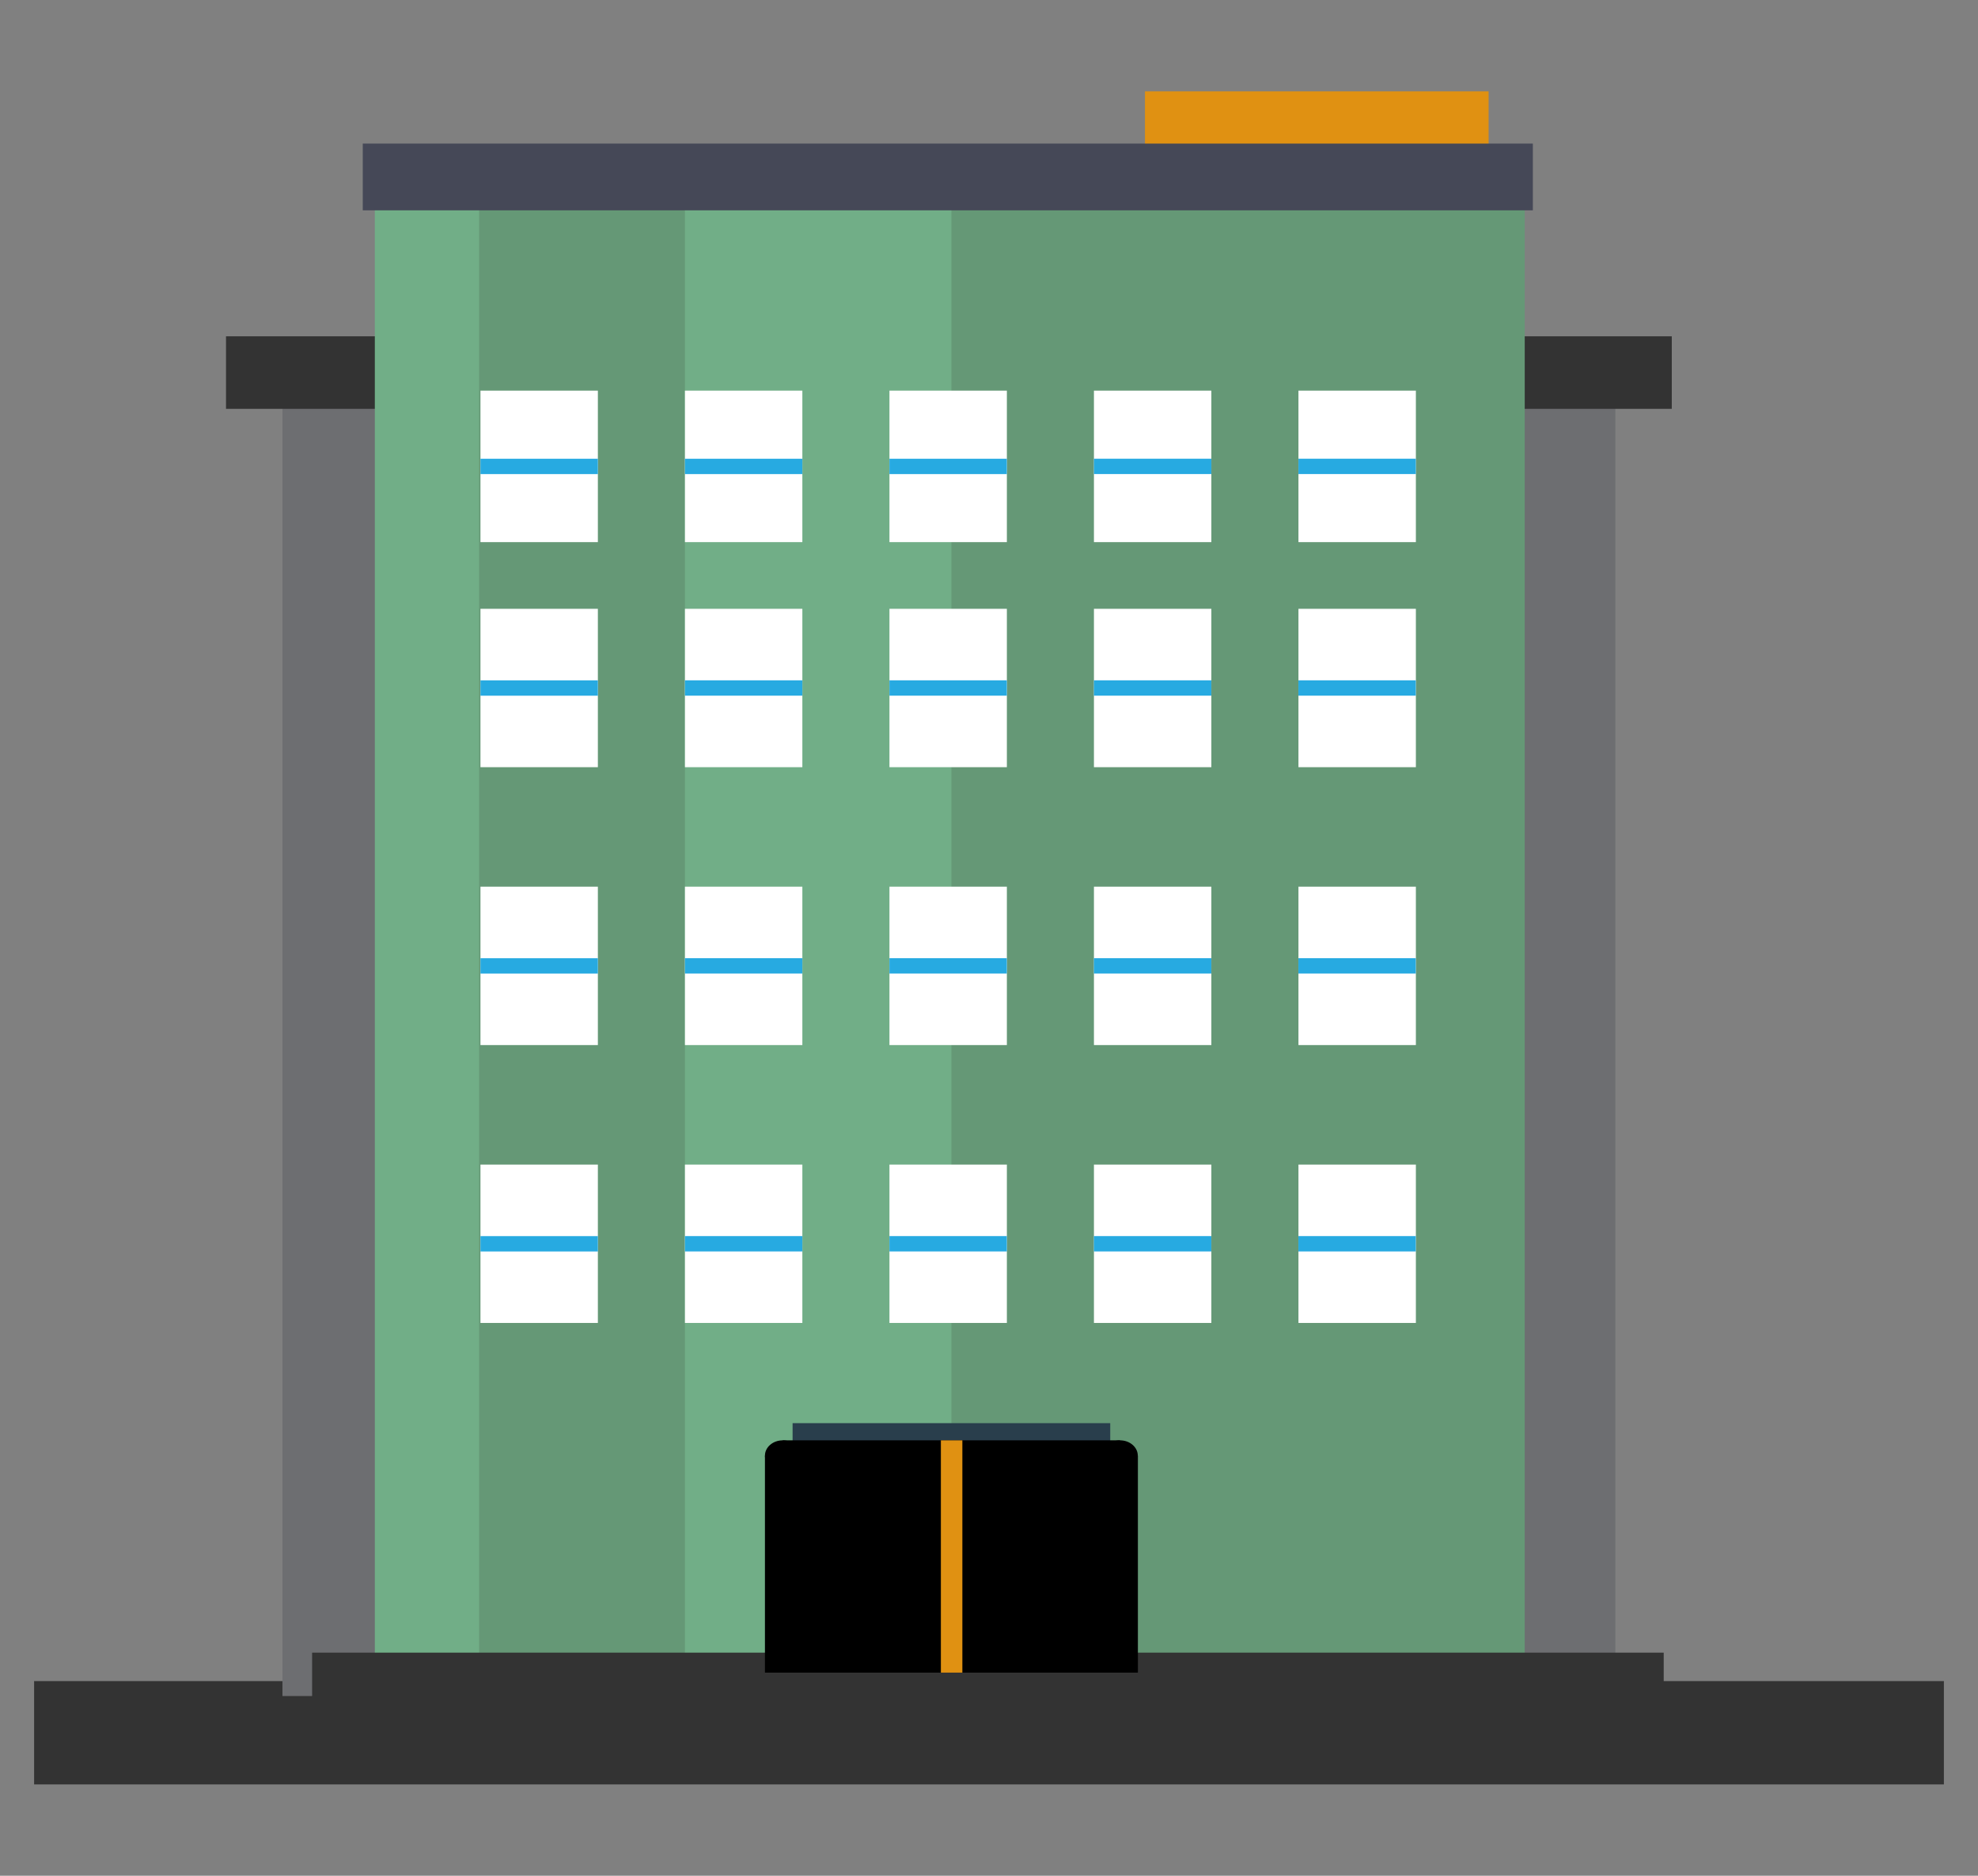
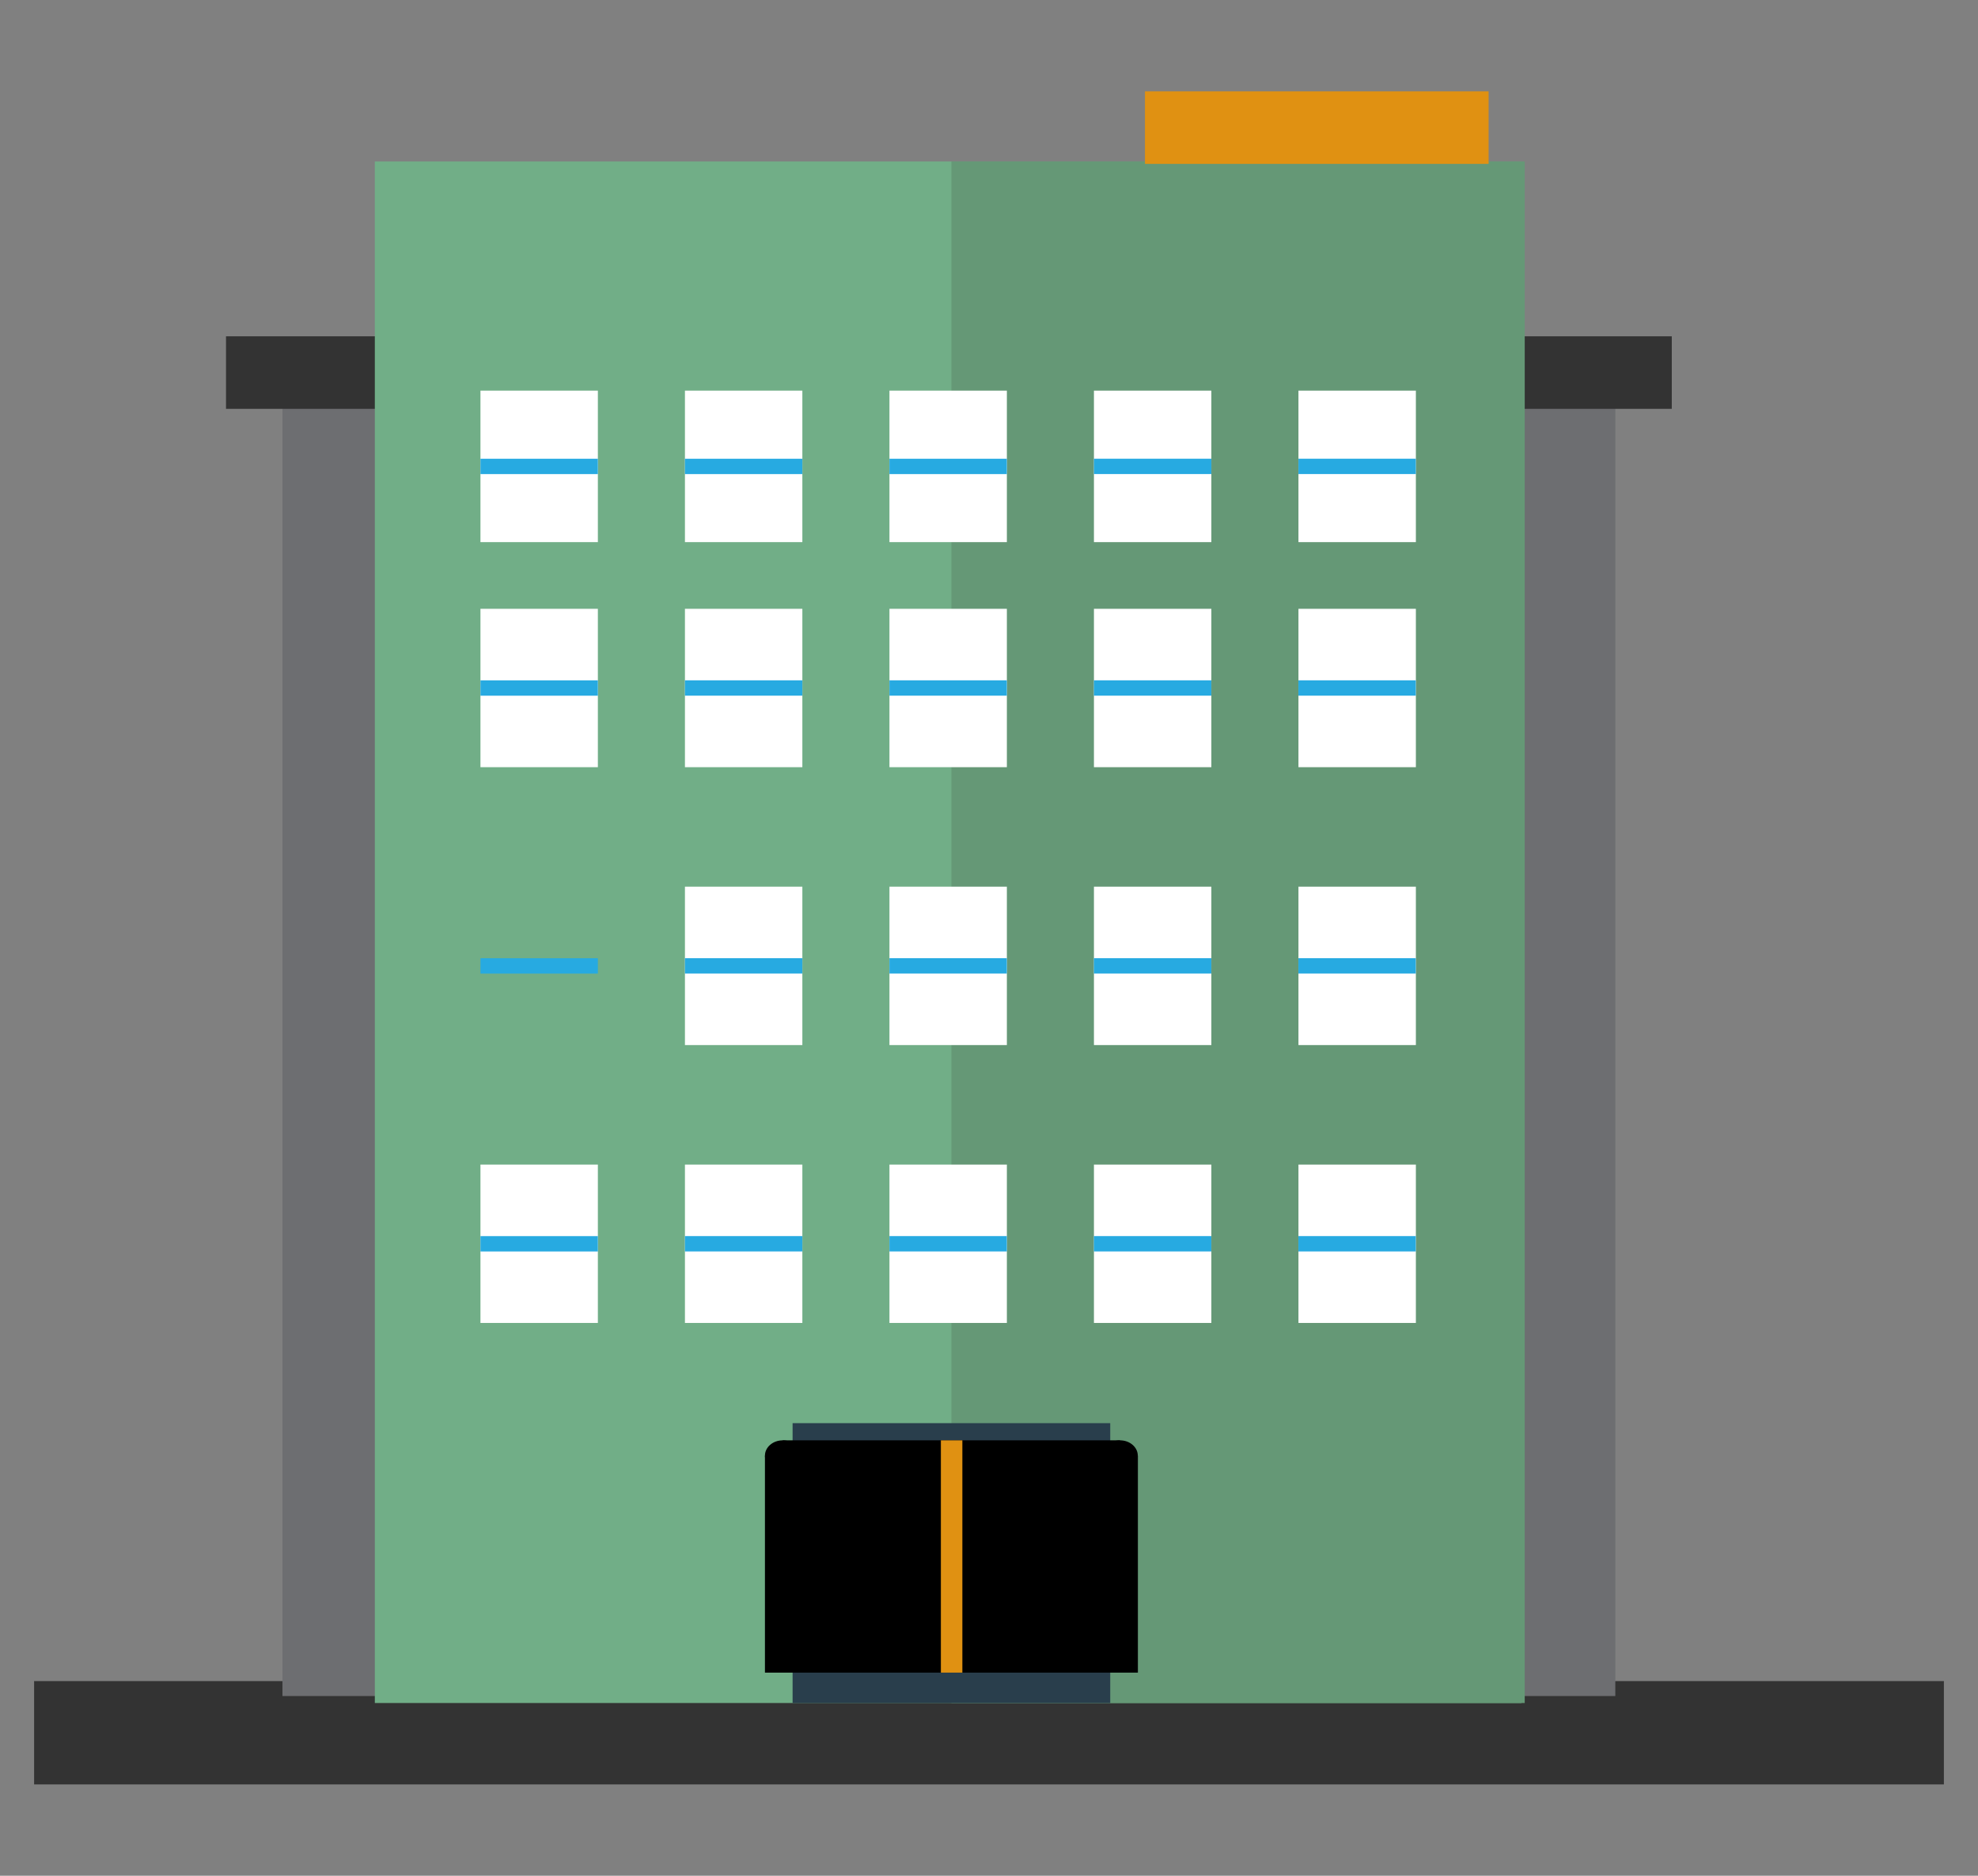
<svg xmlns="http://www.w3.org/2000/svg" id="Layer_1" data-name="Layer 1" viewBox="0 0 58 55">
  <rect x="0" y="0" width="58" height="55" fill="#808080" stroke="none" />
  <defs>
    <style>.cls-1{fill:#333;}.cls-2{fill:#6d6e71;}.cls-3{fill:#71ae87;}.cls-4{fill:#659876;}.cls-5{fill:#fff;}.cls-6{fill:#293e4c;}.cls-7{fill:#e09112;}.cls-8{fill:#454857;}.cls-9{fill:#27aae1;}</style>
  </defs>
  <rect class="cls-1" x="1" y="49.292" width="56" height="3.03" />
  <rect class="cls-2" x="36.763" y="11.458" width="10.602" height="38.272" />
  <rect class="cls-1" x="42.065" y="9.861" width="6.956" height="2.127" />
  <rect class="cls-2" x="8.282" y="11.458" width="10.602" height="38.272" />
  <rect class="cls-1" x="6.627" y="9.861" width="6.956" height="2.127" />
  <rect class="cls-3" x="10.991" y="4.735" width="33.622" height="45.2" />
  <rect class="cls-4" x="27.898" y="4.735" width="16.811" height="45.2" />
-   <rect class="cls-4" x="14.049" y="4.735" width="6.035" height="45.2" />
  <rect class="cls-5" x="14.088" y="34.147" width="3.443" height="4.644" />
  <rect class="cls-5" x="20.084" y="34.147" width="3.443" height="4.644" />
  <rect class="cls-5" x="26.081" y="34.147" width="3.443" height="4.644" />
  <rect class="cls-5" x="32.077" y="34.147" width="3.443" height="4.644" />
  <rect class="cls-5" x="38.074" y="34.147" width="3.443" height="4.644" />
-   <rect class="cls-5" x="14.088" y="25.999" width="3.443" height="4.644" />
  <rect class="cls-5" x="20.084" y="25.999" width="3.443" height="4.644" />
  <rect class="cls-5" x="26.081" y="25.999" width="3.443" height="4.644" />
  <rect class="cls-5" x="32.077" y="25.999" width="3.443" height="4.644" />
  <rect class="cls-5" x="38.074" y="25.999" width="3.443" height="4.644" />
  <rect class="cls-5" x="14.088" y="17.851" width="3.443" height="4.644" />
  <rect class="cls-5" x="20.084" y="17.851" width="3.443" height="4.644" />
  <rect class="cls-5" x="26.081" y="17.851" width="3.443" height="4.644" />
  <rect class="cls-5" x="32.077" y="17.851" width="3.443" height="4.644" />
  <rect class="cls-5" x="38.074" y="17.851" width="3.443" height="4.644" />
  <rect class="cls-5" x="14.088" y="11.454" width="3.443" height="4.442" />
  <rect class="cls-5" x="20.084" y="11.454" width="3.443" height="4.442" />
  <rect class="cls-5" x="26.081" y="11.454" width="3.443" height="4.442" />
  <rect class="cls-5" x="32.077" y="11.454" width="3.443" height="4.442" />
  <rect class="cls-5" x="38.074" y="11.454" width="3.443" height="4.442" />
  <rect class="cls-6" x="23.241" y="41.729" width="9.314" height="8.206" />
-   <rect class="cls-1" x="9.152" y="48.458" width="39.632" height="1.668" />
  <rect class="cls-7" x="33.573" y="2.678" width="10.077" height="2.127" />
-   <rect class="cls-8" x="10.637" y="4.21" width="34.31" height="1.957" />
  <rect x="22.43" y="42.682" width="10.936" height="6.362" />
  <ellipse cx="22.951" cy="42.682" rx="0.521" ry="0.449" />
  <ellipse cx="32.842" cy="42.682" rx="0.521" ry="0.449" />
  <rect x="22.951" y="42.233" width="9.891" height="1.32" />
  <rect class="cls-7" x="27.589" y="42.233" width="0.63" height="6.811" />
  <rect class="cls-9" x="15.585" y="11.954" width="0.45" height="3.443" transform="translate(29.485 -2.134) rotate(90)" />
  <rect class="cls-9" x="21.581" y="11.954" width="0.45" height="3.443" transform="translate(35.481 -8.13) rotate(90)" />
  <rect class="cls-9" x="27.577" y="11.954" width="0.45" height="3.443" transform="translate(41.477 -14.126) rotate(90)" />
  <rect class="cls-9" x="33.573" y="11.954" width="0.45" height="3.443" transform="translate(47.474 -20.123) rotate(90)" />
  <rect class="cls-9" x="39.569" y="11.954" width="0.45" height="3.443" transform="translate(53.47 -26.119) rotate(90)" />
  <rect class="cls-9" x="15.585" y="18.452" width="0.45" height="3.443" transform="translate(35.983 4.364) rotate(90)" />
  <rect class="cls-9" x="21.581" y="18.452" width="0.45" height="3.443" transform="translate(41.979 -1.633) rotate(90)" />
  <rect class="cls-9" x="27.577" y="18.452" width="0.45" height="3.443" transform="translate(47.975 -7.629) rotate(90)" />
  <rect class="cls-9" x="33.573" y="18.452" width="0.45" height="3.443" transform="translate(53.971 -13.625) rotate(90)" />
  <rect class="cls-9" x="39.569" y="18.452" width="0.45" height="3.443" transform="translate(59.967 -19.621) rotate(90)" />
  <rect class="cls-9" x="15.585" y="26.6" width="0.45" height="3.443" transform="translate(44.131 12.512) rotate(90)" />
  <rect class="cls-9" x="21.581" y="26.6" width="0.45" height="3.443" transform="translate(50.127 6.515) rotate(90)" />
  <rect class="cls-9" x="27.577" y="26.6" width="0.45" height="3.443" transform="translate(56.123 0.519) rotate(90)" />
  <rect class="cls-9" x="33.573" y="26.6" width="0.45" height="3.443" transform="translate(62.119 -5.477) rotate(90)" />
  <rect class="cls-9" x="39.569" y="26.6" width="0.45" height="3.443" transform="translate(68.115 -11.473) rotate(90)" />
  <rect class="cls-9" x="15.585" y="34.748" width="0.45" height="3.443" transform="translate(52.279 20.66) rotate(90)" />
  <rect class="cls-9" x="21.581" y="34.748" width="0.45" height="3.443" transform="translate(58.275 14.663) rotate(90)" />
  <rect class="cls-9" x="27.577" y="34.748" width="0.45" height="3.443" transform="translate(64.271 8.667) rotate(90)" />
  <rect class="cls-9" x="33.573" y="34.748" width="0.45" height="3.443" transform="translate(70.267 2.671) rotate(90)" />
  <rect class="cls-9" x="39.569" y="34.748" width="0.45" height="3.443" transform="translate(76.263 -3.325) rotate(90)" />
</svg>